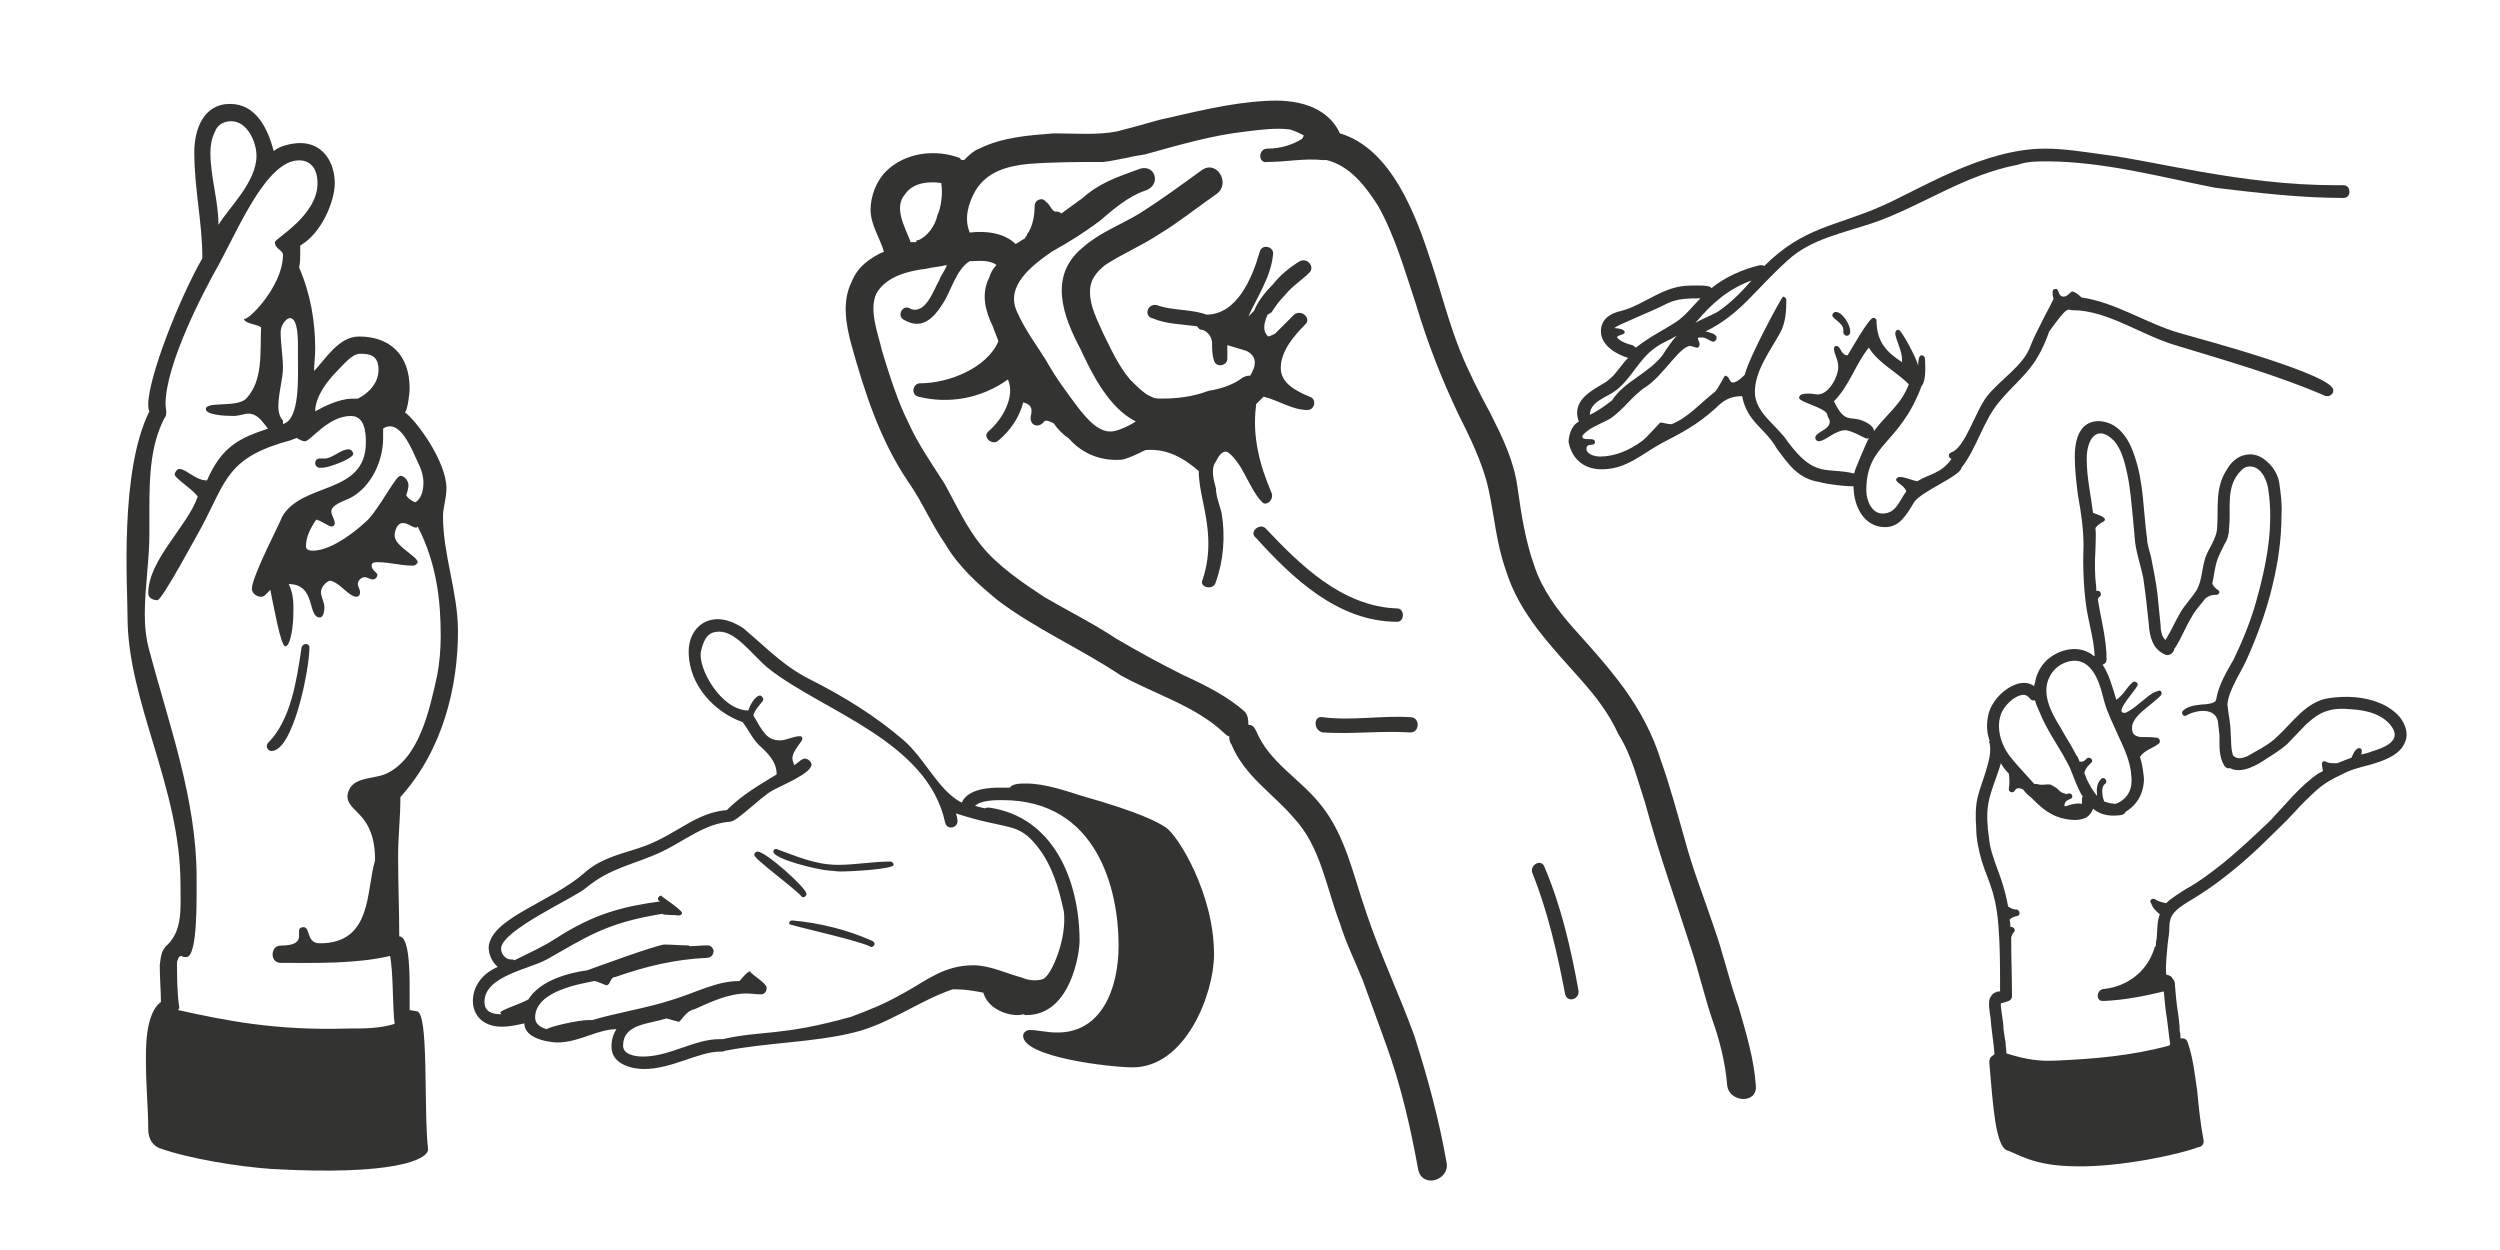
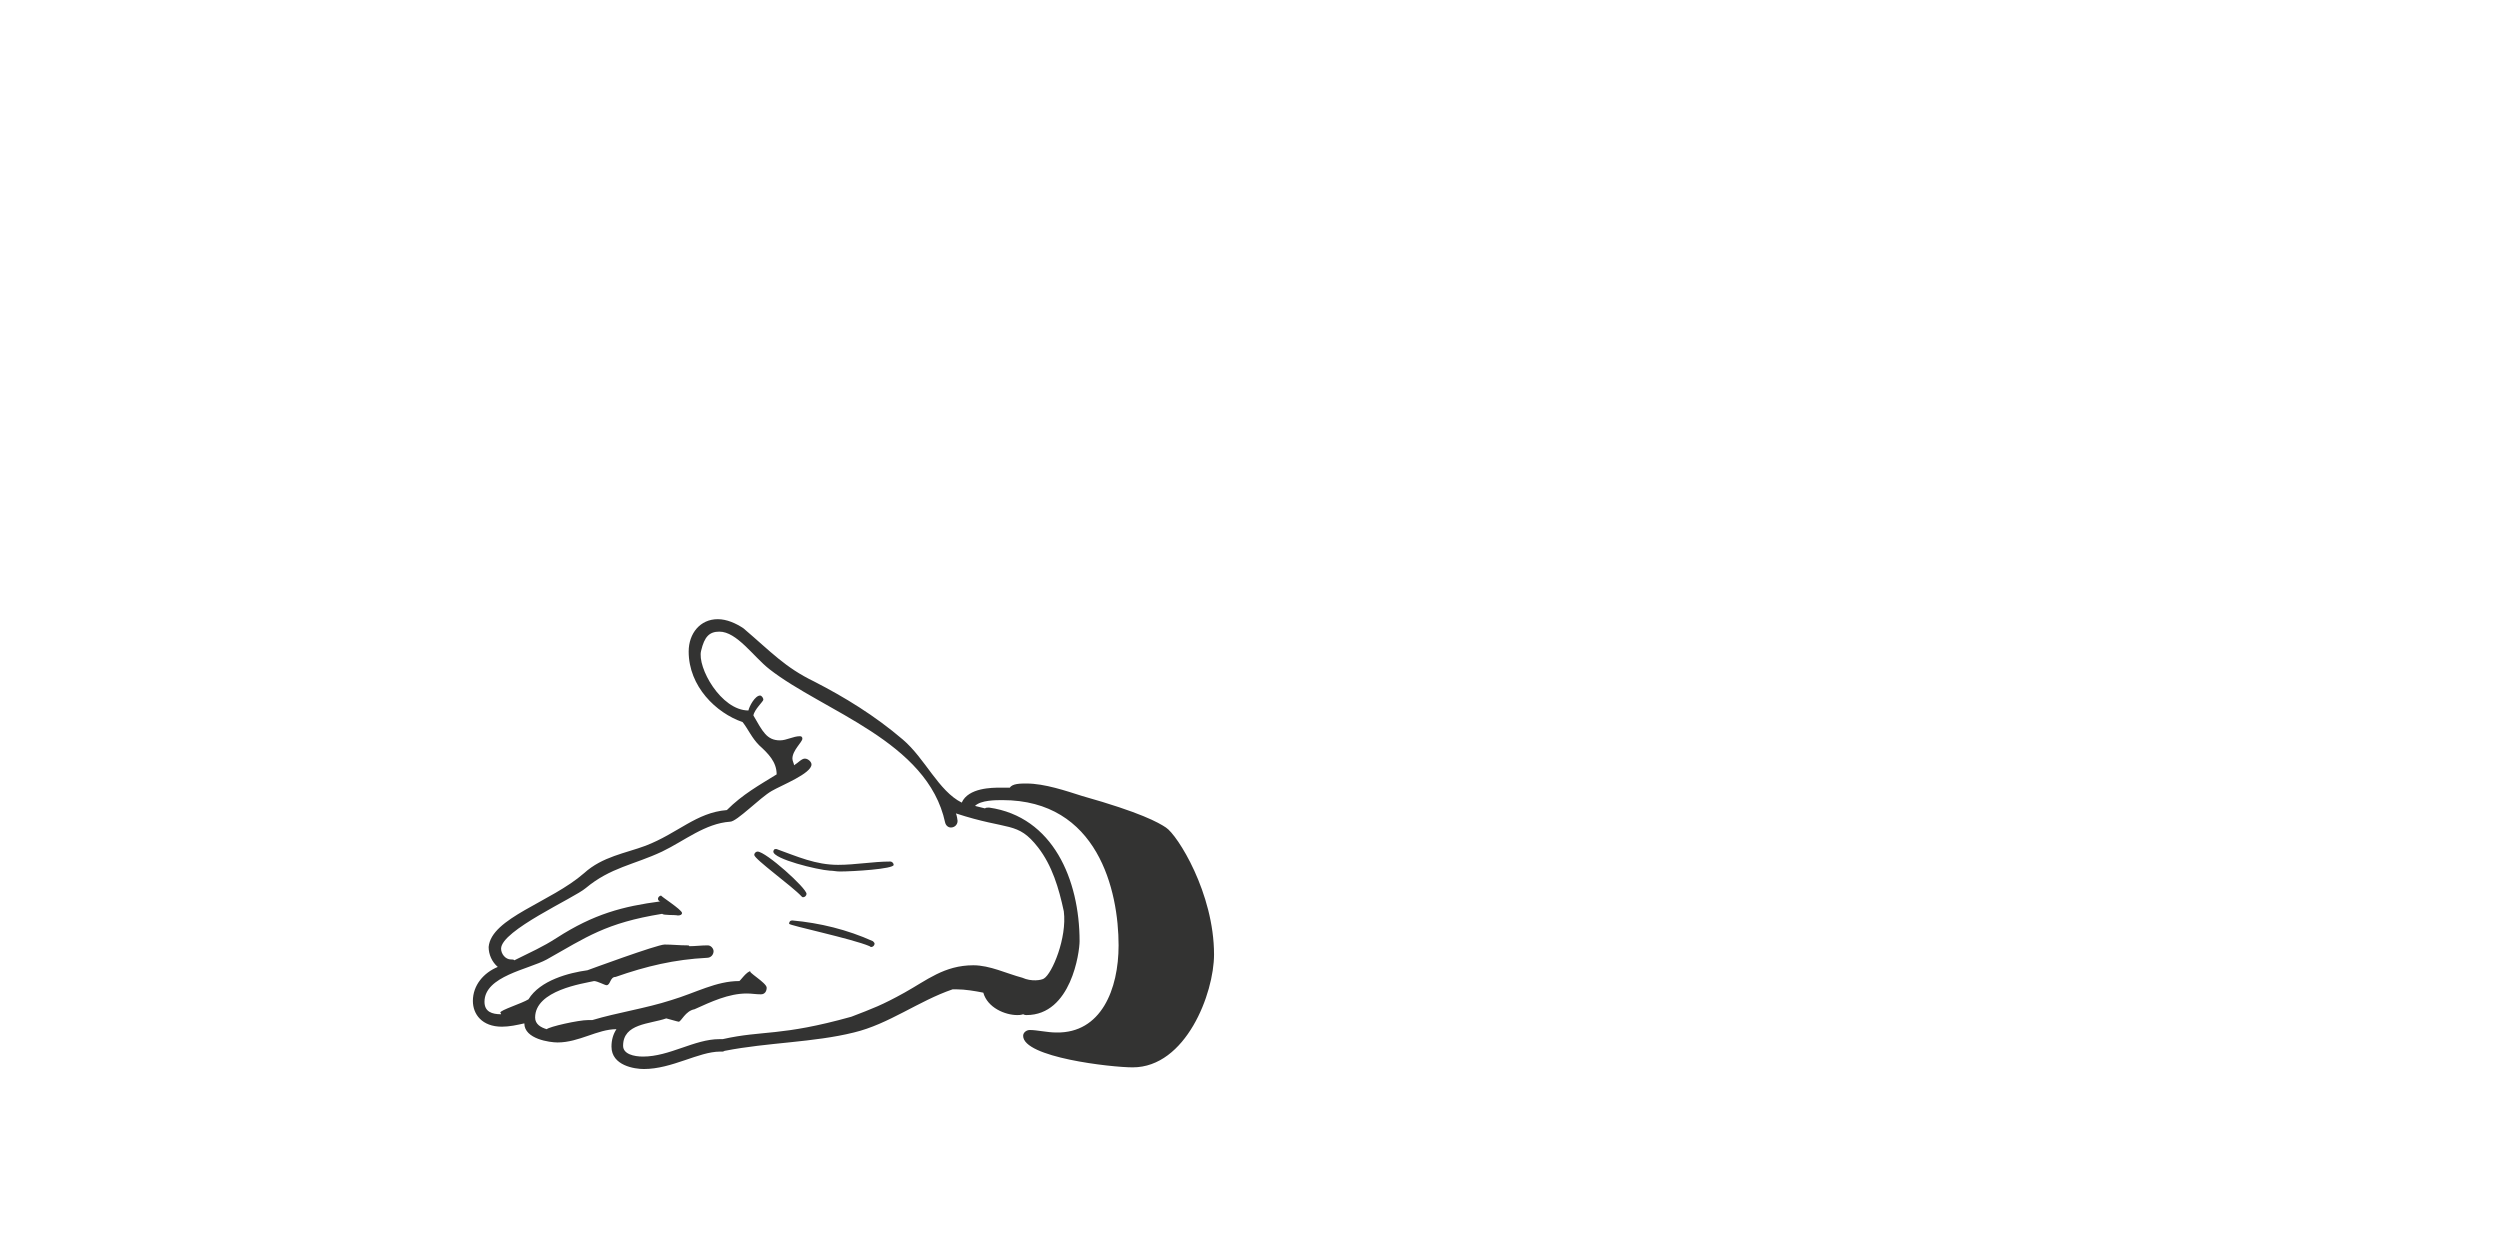
<svg xmlns="http://www.w3.org/2000/svg" version="1.1" id="Capa_1" x="0px" y="0px" width="1440px" height="720px" viewBox="0 0 1440 720" enable-background="new 0 0 1440 720" xml:space="preserve">
-   <path fill="#333332" d="M183.544,269.432h1.991c3.978,0,17.908-5.304,17.908-7.962c0-1.324-1.328-2.651-2.654-2.651  c-4.642,0-9.284,5.31-13.927,5.31h-2.653c-1.989,0-2.654,1.324-2.654,2.651C181.555,268.104,182.219,268.769,183.544,269.432   M173.597,373.554c-2.654,17.907-5.968,41.122-19.234,54.385c-0.662,0.66-0.662,1.326-0.662,1.988c0,1.329,1.328,2.653,2.651,2.653  c12.602,0,21.886-47.086,21.886-59.689c0-1.328-1.326-1.989-1.987-1.989C174.924,370.901,173.597,372.229,173.597,373.554   M251.856,388.808c-4.642,21.224-10.612,48.414-29.845,57.037c-7.958,3.317-20.561,1.325-21.887,12.601  c0,9.947,15.918,9.284,15.918,37.142c-5.306,17.241-1.328,47.749-31.834,47.749c-7.958,0-5.308-9.286-9.284-9.286  c-7.295,0,4.643,10.61-13.266,10.61c-3.315,0-4.641,2.655-4.641,5.307c0,1.992,1.326,4.644,4.641,4.644  c20.561,0,43.111,0.662,63.006-3.98c1.988,9.95,1.326,29.18,2.653,39.131c-8.623,2.652-17.246,2.652-26.53,2.652  c-42.445,1.327-70.963-4.642-98.153-10.611c0-0.665,0.661-0.665,0.661-1.327c-1.327-8.623-1.327-17.905-1.327-26.528  c0.666-1.327,0.666-3.316,2.653-3.316c0.665,0.665,1.988,0.665,2.654,0.665c6.63,0,5.968-33.161,5.968-45.764  c0-45.098-15.918-88.204-27.191-130.651c-1.991-7.292-2.653-13.926-2.653-21.222c0-15.254,2.653-30.507,2.653-46.423v-15.257  c0-17.243,0.664-35.811,8.624-51.063c1.988-1.992,0.661-5.971,0.661-7.96c0-23.212,21.884-64.994,30.507-80.248  c11.937-21.885,27.855-60.353,46.425-60.353c5.968,0,10.61,3.981,10.61,13.266c0,18.568-24.538,31.834-24.538,33.822  c0,3.98,4.644,4.643,4.644,7.294c0,19.235-22.55,40.458-22.55,36.479c0,3.317,7.296,3.317,9.946,5.305  c-0.662,14.591,1.328,30.508-8.62,41.118c-5.306,5.307-23.214,1.33-23.214,5.969c0,3.316,10.611,3.982,15.917,3.982  c3.316,0,5.97-1.325,8.624-1.325c5.304,0,7.958,4.64,11.272,8.62c-15.916,5.305-26.525,9.948-35.149,29.841  c-6.633,0-11.938-6.627-15.918-6.627c-1.327,0-2.654,1.986-2.654,3.312c0,1.987,10.614,8.624,13.265,12.604  c-5.968,17.241-28.518,36.475-28.518,55.706c0,2.655,2.653,3.98,5.307,3.98c2.653,0,22.548-37.143,25.202-41.782  c14.588-27.193,14.588-40.452,51.73-50.403c1.326-0.664,1.988-0.664,3.314-1.326c0.665,0.662,3.316,1.988,4.643,1.988  c3.315,0,13.265-14.588,26.529-14.588c7.958,0,8.622,9.282,8.622,15.254c0,30.505-37.139,22.547-48.415,43.105  c0.666,0-17.242,33.823-17.242,41.118c0,2.653,2.654,4.645,5.304,4.645c1.992,0,2.654-1.326,5.308-3.98  c1.988,9.285,5.968,32.499,8.623,32.499c3.316,0,4.642-13.265,4.642-17.907c0-4.645,0.663-11.274-2.654-17.905  c15.919,0,10.612,19.23,17.908,19.23c1.988,0,2.653-3.312,2.653-5.97c0-2.651-1.991-5.967-1.991-8.62s2.653-5.968,5.306-6.629  c5.969,1.324,10.611,9.282,15.254,9.282c1.326,0,1.988-1.326,1.988-2.653s-1.327-3.316-1.327-4.641c0-1.988,1.993-3.983,3.98-3.983  c1.328,0,3.315,1.328,4.643,1.328c1.328,0,2.653-1.328,2.653-2.652c0-1.323-3.315-2.65-3.315-5.307c0-1.989,1.99-1.989,3.315-1.989  c7.296,0,13.265,1.989,20.56,1.989c1.325,0,2.651-1.326,2.651-1.989c0-3.316-13.261-9.285-13.261-15.256  c0-2.648,1.324-7.291,4.643-7.291c3.315,0,5.303,2.651,7.958,2.651l0.661-0.663c11.277,21.884,13.265,43.771,13.265,63.003  C253.844,374.216,253.182,381.512,251.856,388.808 M123.857,75.773c1.326-3.976,5.303-5.965,9.284-5.965  c9.284,0,14.592,11.937,14.592,19.893c0,15.254-15.918,29.847-21.887,39.795c0-13.931-4.643-27.191-4.643-41.782  C121.203,83.733,121.867,79.756,123.857,75.773 M162.987,242.237c-1.989-1.986-2.654-5.304-2.654-7.956  c0-7.958,2.654-15.916,2.654-22.553c0-6.629-1.329-13.261-1.329-20.555c0-3.979,3.316-7.959,5.305-7.959  c5.308,0,4.645,15.253,4.645,21.222c0,13.265,1.325,37.142-8.621,39.793v-0.666V242.237z M194.157,213.725  c3.977-3.981,8.62-9.951,13.262-9.951c5.308,0,10.612,0.663,10.612,9.285c0,7.296-5.304,13.265-11.939,16.579h-3.314  c-7.295,0-16.581,4.644-21.223,7.296C181.555,228.311,188.851,219.027,194.157,213.725 M220.684,246.884  c0.665-0.662,2.654-1.329,3.981-1.329c7.296,0,12.599,13.927,13.263,14.591c1.991,5.307,5.97,10.612,5.97,17.907  c0,4.641-1.327,9.285-4.645,11.275c-1.989-0.664-3.977-1.99-5.305-3.98c0.662-1.988,1.328-3.979,1.328-5.968  c0-1.99-1.991-5.305-4.643-5.305c-2.653,0-11.275,17.241-18.571,25.199c4.642-4.641-16.58,17.906-31.834,17.906  c-2.651,0-3.977-0.662-3.977-2.652c0-5.306,2.65-10.61,5.968-15.254c2.651,0.663,7.293,3.98,8.62,3.98s1.991-0.66,1.991-1.988  c0-1.992-1.991-4.643-1.991-6.633c0-3.979,7.295-5.97,11.275-7.958c11.938-6.631,18.569-21.224,18.569-34.487V246.884z   M255.171,297.286c0-4.642,1.989-10.61,1.989-15.918c0-15.916-17.907-39.79-23.875-43.773c1.326-1.322,2.653-9.944,2.653-13.925  c0-19.233-11.273-29.845-29.181-29.845c-11.938,0-19.895,13.931-25.864,19.899c0-3.981,0.662-7.959,0.662-12.604  c0-15.914-2.654-31.835-9.284-47.089c0.662-2.649,0.662-5.307,0.662-8.621v-3.976c12.602-7.296,19.897-25.87,19.897-35.815  c0-11.937-6.634-23.213-19.897-23.213c-5.304,0-12.6,1.989-15.254,4.645c-3.315-12.604-9.946-27.194-25.2-27.194  c-15.256,0-20.561,14.59-20.561,27.856c0,21.221,4.643,40.457,4.643,61.012c-13.925,24.54-31.171,68.976-31.171,84.229  c0,1.326,0,2.651,0.664,3.979c-17.244,34.49-12.603,100.808-12.603,118.052c0,49.739,30.51,98.152,30.51,154.525  c0,13.265,1.326,25.868-7.296,34.488c-3.98,3.316-3.98,7.296-4.643,11.938c0,7.294,0.663,14.59,0.663,21.225  c-9.285,6.63-8.623,28.515-8.623,33.82c0,15.254,1.327,27.189,1.327,39.796c0,3.313,1.328,8.618,6.633,10.607  c16.58,5.972,45.099,10.613,64.33,11.938c70.3,3.979,90.195-5.305,90.195-11.273c-2.65-24.539,0.666-79.587-6.629-79.587  c-0.666,0-3.316-0.66-3.981-0.66v-6.636c0-9.945,0.665-35.81-5.969-35.81c0-15.255-0.663-30.509-0.663-45.763  c0-11.938,1.327-22.547,1.327-34.487c24.538-27.19,33.161-63.666,33.161-95.501C263.793,341.058,255.171,319.835,255.171,297.286" />
-   <path fill="#333332" d="M804.765,350.46c-31.871-1.102-56.048-25.277-75.829-46.158c-3.297-3.295-9.892,2.199-5.495,5.497  c20.879,23.076,47.254,48.353,81.323,48.353C809.161,358.151,809.161,350.46,804.765,350.46 M761.906,421.894  c16.484,1.097,34.066-1.1,50.553,0c5.494,0,5.494-8.794,0-8.794c-16.487-1.097-34.069,2.2-50.553,0  C756.411,412.003,756.411,420.794,761.906,421.894 M889.385,498.82c-2.198-4.396-8.792,0-6.594,4.396  c8.792,21.98,14.287,46.157,18.683,69.233c1.099,5.498,8.791,3.298,7.691-2.196C904.772,546.075,899.276,521.898,889.385,498.82   M521.231,111.985c4.396-6.596,13.188-7.694,20.881-6.596c1.1,5.494,0,14.289-2.197,18.685c-1.099,5.491-5.496,12.087-10.991,14.285  c-1.099,0-1.099,0-1.099,1.1h-3.296C521.231,130.665,514.639,119.679,521.231,111.985 M1001.48,580.144  c-5.496-15.385-8.792-30.771-14.286-46.155c-5.495-16.485-12.089-32.969-16.485-49.454c-4.397-15.387-8.793-31.869-14.286-47.257  c-4.396-14.287-12.089-28.572-20.882-40.661c-8.79-12.088-18.682-23.078-28.573-34.066c-9.89-10.992-18.682-23.078-23.078-36.268  c-5.496-15.385-7.692-30.771-9.89-46.158c-2.198-15.385-8.792-28.57-15.387-41.758c-6.594-12.09-13.187-25.277-17.582-36.266  c-6.595-16.486-10.991-34.068-16.486-50.554c-8.79-27.473-23.078-65.938-52.751-74.731c-7.689-16.483-26.374-19.781-42.858-18.681  c-20.88,1.101-41.761,6.595-61.542,10.991c-7.694,2.197-15.386,4.394-24.177,6.593c-10.99,2.197-24.177,1.097-36.267,1.097  c-14.286,1.101-29.671,2.2-42.858,8.793c-3.297,1.098-6.594,4.396-8.792,6.596c-1.099,0-2.197,0-2.197-1.1  c-14.286-5.496-31.871-3.297-42.858,7.694c-5.496,5.492-8.793,14.283-8.793,21.978c0,8.789,5.496,16.483,7.694,24.178  c-7.694,3.298-15.387,8.791-18.682,17.581c-5.496,10.991-3.298,24.178,0,36.268c7.691,27.474,16.483,54.948,32.967,79.125  c7.693,10.989,13.189,24.178,20.882,35.167c7.691,13.188,18.682,23.078,30.769,32.97c21.981,16.485,47.258,27.474,70.335,42.859  c19.781,10.989,42.859,17.581,59.345,32.97c1.099,1.097,2.199,2.197,3.297,2.197c0,1.1,0,3.298,1.1,4.397  c7.69,18.68,24.177,28.57,36.264,42.857c15.387,16.483,18.685,40.659,26.374,60.443c3.298,10.989,8.794,21.98,13.189,32.97  c4.396,12.088,8.792,24.176,13.188,36.266c8.792,24.176,14.288,48.352,18.683,72.531c2.198,10.989,17.582,6.594,16.483-3.297  c-4.396-25.276-10.991-49.454-18.681-73.632c-8.793-24.178-19.781-47.254-27.475-70.333c-7.694-21.979-12.089-45.056-26.375-62.643  c-12.09-15.383-29.673-24.178-37.365-42.857c-1.1-2.198-2.198-3.298-4.397-3.298c0-2.196,0-5.493-2.198-7.694  c-9.888-8.789-23.078-15.383-35.165-20.878c-13.188-6.595-25.276-13.188-38.465-20.879c-13.188-8.792-28.573-16.487-41.76-24.178  c-13.188-8.792-26.378-17.585-36.266-29.672c-8.792-10.991-14.288-23.079-20.88-35.169c-7.692-12.088-15.387-23.078-20.882-35.167  c-6.592-13.187-10.988-27.476-15.385-41.759c-2.198-9.891-7.693-23.079-3.297-32.97c5.496-9.894,18.682-13.188,28.573-14.288  c4.396-1.098,7.693-1.098,12.09-2.195c-1.1,3.295-3.298,5.493-4.396,8.79c-3.297,5.494-7.693,19.783-16.485,16.485  c-4.397-3.297-8.791,4.395-3.297,6.594c9.891,5.494,16.485-1.102,21.98-9.891c4.395-6.594,7.692-19.783,15.384-24.178  c4.397,0,10.991-1.099,15.387,2.199c-2.198,2.195-3.297,4.394-4.396,7.691c-4.396,8.792-2.198,18.683,2.198,27.473  c1.098,3.298,2.198,5.496,3.294,8.794c-6.592,15.384-28.57,24.178-45.056,24.178c-4.396,0-5.495,6.593-1.099,7.69  c17.585,4.398,36.267,1.101,51.651-9.891c4.396,9.891-3.297,23.08-10.988,29.673c-4.396,3.298,2.198,8.793,5.492,5.495  c6.596-5.495,12.09-13.189,14.289-21.979c4.396,1.1,5.495,3.298,4.396,7.69c-1.1,5.498,4.396,7.694,7.693,3.298  c1.097-1.098,3.295,0,5.493,1.099c2.198,3.298,5.496,6.595,8.793,8.792c7.692,8.793,18.681,13.188,30.771,12.088  c4.396-1.098,8.792-3.295,13.186-5.493c12.089-1.098,21.981,4.396,30.771,12.089c0,5.492,1.099,10.989,2.198,16.483  c3.297,15.386,5.496,29.673,0,46.155c-2.198,4.399,6.595,6.596,7.693,1.102c4.397-12.09,5.496-26.377,3.298-39.564  c-1.099-4.395-3.298-9.889-3.298-14.285c-1.098-4.398-3.296-10.992,0-15.387c1.1-2.197,3.298-6.593,6.596-5.496  c3.296,2.201,5.494,5.496,7.69,8.792c3.298,5.497,6.595,13.189,10.991,18.684l1.099,1.099c2.198,3.296,7.693-1.099,5.495-5.494  c-6.594-15.386-10.99-31.869-8.792-49.452v-1.099l1.099-1.1c1.099-1.1,2.198-2.198,3.297-3.299  c8.792,2.199,16.483,7.693,25.276,7.693c4.396,0,5.495-6.593,1.099-7.693c-7.693-3.294-16.484-7.69-16.484-16.484  c0-9.889,7.691-18.682,14.286-25.276c3.296-3.298-2.198-8.79-6.595-5.492c-3.297,3.296-7.691,7.691-10.989,10.989  c-2.198,1.098-4.396,2.197-4.396,1.098c-2.198-2.198-2.198-5.496-1.1-8.791c0-1.102,1.1-2.199,1.1-3.296  c1.098,0,1.098-1.099,2.197-1.099c2.198-3.298,4.396-6.596,7.694-9.893c4.394-5.494,9.889-8.792,14.285-13.188  c3.296-3.296-1.099-8.789-5.496-6.593c-5.496,3.297-10.988,7.692-15.384,13.186c-4.397,4.398-8.793,9.893-10.991,15.388  c-1.099,1.101-2.198,2.199-3.297,3.296c5.496-12.088,13.188-23.08,14.289-36.266c0-4.395-6.595-5.494-7.694-1.098  c-4.396,15.385-13.187,36.267-30.771,36.267c-8.793-3.298-19.782-2.199-28.574-5.497c-5.495-1.098-7.693,6.594-2.198,7.691  c7.693,3.298,16.486,3.298,24.177,4.396h1.1c1.099,1.101,1.099,2.199,3.296,2.199c3.297,1.099,5.496,4.396,5.496,7.693  c0,3.298,0,6.596,1.099,9.891c1.098,4.395,7.694,3.296,7.694-1.1v-7.692c3.296,1.098,7.69,2.199,10.988,3.298  c6.594,3.298,5.495,8.79,2.197,14.283c-1.099,0-2.197,0-4.396,1.102c-5.494,4.396-13.187,6.593-19.781,7.694  c-8.792,3.294-17.583,4.395-26.375,4.395c-4.397,0-4.397,0-8.792-2.198c-3.298-2.196-6.593-5.494-9.89-8.793  c-6.594-7.692-10.991-17.581-15.387-26.373c-3.296-7.693-7.691-15.386-7.691-24.178c0-6.595,3.295-10.991,8.79-15.385  c9.892-6.596,20.879-10.99,30.771-17.586c10.99-6.593,21.979-15.383,32.968-23.076c8.793-5.498,1.1-19.781-7.693-14.287  c-12.087,8.789-24.176,17.584-36.264,25.274c-10.991,6.593-23.081,10.99-32.97,19.781c-19.782,16.483-10.99,39.563-1.099,58.248  c6.594,14.284,16.483,34.068,31.87,41.759c-3.297,2.2-7.693,4.396-12.089,5.495c-8.793,2.198-16.484-7.694-20.881-13.186  c-6.594-8.794-13.188-17.585-18.684-27.476c-5.493-8.792-12.087-17.584-16.483-27.473c-7.694-15.387,8.792-27.475,19.781-35.168  c9.892-5.495,18.684-10.991,27.474-17.585c7.693-6.593,16.485-14.287,26.375-17.584c9.892-3.298,5.495-16.483-4.394-12.087  c-12.089,4.395-21.981,7.691-31.871,16.483c-4.396,3.298-7.692,5.497-12.089,8.791c-1.099-1.097-2.198-1.097-3.296-1.097  c-2.198,0-3.297-4.396-5.496-5.496c-2.196-3.298-6.591-1.098-6.591,2.198c0,5.496-1.1,12.087-4.396,16.483c0,1.1-1.1,1.1-1.1,2.198  c-2.198,1.1-3.297,2.199-5.495,3.298c-6.595-6.595-17.583-7.694-26.375-6.595c-3.297-7.692-1.099-16.483,3.298-24.178  c6.594-10.986,18.682-14.284,30.771-15.385c14.286-1.099,28.573-1.099,42.859-1.099c8.793-1.098,16.485-3.298,24.177-4.396  c19.783-5.495,38.465-10.99,58.246-13.188c8.792-1.1,17.584-2.199,25.275-1.1c3.298,1.1,5.496,2.196,7.694,3.297  c0,0,0,1.1-1.099,2.197c-5.496,3.298-12.088,5.495-19.781,5.495c-5.496,0-5.496,8.792,0,7.693c10.988,0,20.879-2.197,31.87-1.098  h2.199c13.186,3.297,21.978,14.283,29.671,26.374c9.89,17.583,15.385,37.364,21.979,57.146c6.592,21.98,14.285,41.762,24.177,62.643  c6.594,13.188,14.285,28.572,17.583,43.958c3.297,15.385,4.396,30.771,9.892,46.155c7.692,25.276,26.375,43.961,42.858,62.643  c8.792,9.891,16.486,19.78,21.981,31.868c7.691,12.089,10.988,26.376,15.384,39.562c7.693,28.574,17.583,56.048,26.375,83.522  c4.396,13.188,7.694,27.474,12.09,40.662c4.394,12.088,7.692,25.276,8.79,38.463c1.099,9.892,17.585,10.99,16.487,0  C1010.272,609.816,1005.876,595.528,1001.48,580.144" />
  <path fill="#333332" d="M597.937,488.115c8.128,10.518,11.952,23.426,14.821,36.812c1.912,15.299-6.693,35.854-11.474,38.721  c-1.433,0.957-7.17,1.914-12.428-0.477c-9.084-2.391-18.646-7.172-28.207-7.172c-16.731,0-26.77,8.605-39.678,15.777  c-12.907,7.17-18.166,9.084-30.597,13.864c-41.112,11.474-50.673,7.646-74.099,12.907h-1.911c-14.342,0-28.684,10.039-43.981,10.039  c-5.261,0-11.475-1.435-11.475-6.215c0-12.908,15.298-12.43,24.859-15.775c1.913,0.477,6.694,1.91,7.171,1.91  c1.434,0,3.825-6.213,9.084-7.171c9.561-4.3,19.6-9.081,30.117-9.081c2.868,0,5.259,0.479,8.127,0.479  c2.391,0,3.345-1.914,3.345-3.826c0-2.869-11.951-9.561-9.082-9.561c-2.39,0-6.214,5.738-6.693,5.738  c-13.385,0-24.86,6.691-39.201,10.993c-14.819,4.782-31.074,7.171-45.417,11.474h-2.39c-5.736,0-22.467,3.824-23.904,5.262  c-3.345-0.958-6.691-2.871-6.691-6.697c0-15.773,27.727-19.599,33.942-21.031c1.913,0,6.214,2.389,7.171,2.389  c2.39,0,1.913-4.78,5.26-4.78c17.686-6.214,33.94-10.042,52.586-10.998c2.39,0,3.824-1.909,3.824-3.822  c0-1.435-1.434-3.347-3.347-3.347c-3.823,0-7.171,0.478-10.518,0.478c-0.476-0.478-0.476-0.478-0.956-0.478h-0.476  c-4.305,0-8.605-0.478-12.909-0.478c-4.3,0-44.459,14.818-44.459,14.818c-10.519,1.437-27.25,5.737-33.942,16.733  c-3.825,2.389-16.255,6.217-16.255,7.648c0,0,0.478,0.478,0.478,0.957c-5.258,0-9.562-1.435-9.562-7.17  c0-14.822,25.338-18.645,35.854-24.385c22.949-12.907,33.944-21.031,66.452-26.292c0.957,0.956,7.17,0.48,9.084,0.956  c1.433,0,2.39-0.476,2.39-1.434c0-1.911-12.908-10.039-11.951-10.039c-0.957,0-1.913,0.957-1.913,1.914  c0,0.475,0.477,1.432,1.434,1.432c-21.513,2.869-38.245,7.171-59.758,21.037c-8.127,5.256-14.818,8.127-24.381,12.907  c-0.479-0.481-0.956-0.481-1.434-0.481h-0.479c-3.347,0-5.737-3.344-5.737-6.213c0-10.517,42.071-29.161,48.762-34.897  c14.342-11.95,27.727-13.387,43.982-21.037c12.908-6.211,24.859-16.252,39.202-17.21c3.824,0,17.209-13.863,23.903-17.686  c5.736-3.348,22.947-10.039,22.947-15.299c0-1.436-1.914-3.349-3.826-3.349c-1.912,0-3.823,2.392-6.213,3.826  c0-0.956-0.957-2.389-0.957-3.826c0-4.778,5.738-9.56,5.738-11.472c0-0.956-0.479-1.434-1.436-1.434  c-3.825,0-7.648,2.393-11.473,2.393c-7.65,0-10.04-5.262-15.298-14.344c0.478-3.347,5.738-8.127,5.738-9.083  c0-0.958-0.958-2.391-1.913-2.391c-2.868,0-6.215,6.214-6.692,8.603c-15.778,0-29.641-24.858-27.25-34.421  c1.911-8.124,4.78-10.993,10.517-10.993c10.039,0,19.6,14.342,28.685,21.512c31.072,24.383,91.309,41.592,101.346,88.443  c0.48,1.912,1.914,2.867,3.348,2.867c1.914,0,3.825-1.434,3.825-3.824c0-0.48-0.478-3.345-0.955-4.301  C581.206,478.554,585.985,472.817,597.937,488.115 M671.56,476.642c-4.304-2.867-14.342-8.605-48.286-18.166  c-9.082-2.867-21.513-7.172-32.028-7.172c-3.348,0-8.127,0-9.561,2.391h-5.738c-4.303,0-18.165,0-21.992,8.606  c-13.385-6.692-21.033-25.34-33.941-36.334c-16.255-13.862-33.464-24.381-51.153-33.463c-16.732-8.129-24.38-16.735-40.636-30.597  c-4.302-2.869-9.562-5.26-14.818-5.26c-10.041,0-16.732,8.127-16.732,18.646c0,20.078,15.775,35.375,31.074,40.636  c3.346,4.302,5.257,9.08,9.56,13.385c5.258,4.779,10.039,9.56,10.039,16.731c-10.039,6.215-19.599,11.475-28.685,20.557  c-17.688,1.434-28.204,13.386-46.849,20.555c-11.475,4.305-24.859,6.22-35.378,15.778c-19.122,16.733-53.541,25.815-54.978,42.546  c0,4.305,1.915,8.605,5.261,11.475c-8.127,3.348-14.342,10.518-14.342,19.6c0,7.65,5.258,14.82,16.732,14.82  c4.302,0,8.605-0.955,12.908-1.912c0,9.084,14.819,10.994,19.122,10.994c12.429,0,22.947-7.645,33.941-7.645  c-1.913,2.865-2.867,6.213-2.867,10.037c0,10.992,13.385,12.908,18.644,12.908c16.255,0,31.553-10.038,43.981-10.038h1.434  c0.479,0,0.956-0.481,1.434-0.481c24.382-4.781,51.153-4.781,74.1-10.517c20.079-4.78,37.29-18.167,56.89-24.858h2.39  c4.78,0,10.518,0.955,15.299,1.912c2.39,8.604,12.428,12.908,19.599,12.908c0.956,0,1.913,0,3.347-0.479  c0.957,0.479,1.434,0.479,1.914,0.479c25.813,0,30.594-36.332,30.594-42.549c0-35.377-15.298-71.71-52.108-76.968  c-0.957,0-1.913,0-2.39,0.478l-5.737-1.434c3.347-3.346,11.952-3.346,15.775-3.346c54.978,0,66.928,52.106,66.928,83.66  c0,25.338-10.038,50.674-35.854,50.196c-5.257,0-10.995-1.436-15.298-1.436c-1.911,0-3.824,1.436-3.824,3.347  c0,12.432,50.674,18.167,63.104,18.167c30.595,0,46.85-42.546,46.85-65.015C699.286,514.408,678.251,480.943,671.56,476.642   M502.804,542.136c-14.821-6.691-30.598-10.516-46.373-11.953c-1.434,0-1.913,0.957-1.913,1.916c0,0.955,36.333,8.604,46.372,12.905  c0,0,0.478,0.478,0.957,0.478c0.956,0,1.911-0.955,1.911-1.91C503.759,543.091,503.282,542.615,502.804,542.136 M461.69,516.321  c0.479,0.479,0.479,0.479,0.957,0.479c0.956,0,1.913-0.957,1.913-1.913c0-3.346-23.427-24.383-28.206-24.383  c-0.957,0-1.914,0.958-1.914,1.915C434.44,494.809,456.432,510.586,461.69,516.321 M512.843,496.244  c-10.039,0-20.079,1.91-30.119,1.91c-12.908,0-23.425-4.777-35.376-9.083h-0.957c-0.478,0-0.955,0.957-0.955,1.433  c0,4.305,25.337,10.519,32.508,10.998c1.911,0,3.824,0.477,5.737,0.477c7.647,0,31.073-1.431,31.073-3.824  C514.755,497.199,513.799,496.244,512.843,496.244" />
-   <path fill="#333332" d="M1065.68,191.933v-1.474c0-3.425-4.41-10.775-8.329-10.775c-0.979,0-1.959,0.979-1.959,1.959  c0,1.959,6.37,4.411,6.37,8.33v1.468c0,0.98,0.979,1.96,1.959,1.96S1065.19,192.913,1065.68,191.933 M989.246,179.684  c-4.407,2.449-8.818,3.918-12.737,6.37c9.797-11.761,19.106-19.602,32.337-24.5C1002.966,168.412,996.596,174.782,989.246,179.684   M957.891,204.181c-7.84,10.779-22.048,15.188-29.398,26.458c-4.899,3.921-8.82,6.366-12.739,8.33  c0-7.843,10.289-10.291,15.19-14.211c8.818-6.857,13.229-18.129,22.538-24.496c3.919-2.94,8.33-4.411,12.248-6.861  C962.789,196.831,960.339,200.262,957.891,204.181 M940.252,198.792c-2.451-0.49-6.861-1.961-8.82-4.411  c0-1.468,4.411-1.468,4.411-2.94c0-1.96-4.411-2.448-5.881-2.448c0.49-1.471,21.068-9.309,30.377-14.21  c5.881-2.94,12.739-2.94,19.109-2.94c-4.411,4.412-8.82,10.291-14.208,13.72c-8.331,5.391-14.211,7.839-23.03,14.7  C941.722,199.771,941.232,199.282,940.252,198.792 M1069.6,241.417c-4.898-0.98-7.838,0.979-13.229-10.291  c8.819-8.816,12.737-22.047,20.087-30.864c5.389,8.817,15.678,13.718,23.028,21.067c-4.41,11.758-12.74,17.147-20.087,26.947  C1079.4,244.847,1073.03,241.906,1069.6,241.417 M1349.855,106.678h-4.9c-53.406,0-104.85-14.205-133.268-17.638  c-10.781-1.469-22.539-3.43-33.807-3.43c-35.768,0-73.004,24.009-94.562,33.315c-25.478,11.271-44.585,11.76-67.125,34.3  c-0.489-0.489-1.468-0.489-2.448-0.489c-10.289,2.448-20.089,6.856-27.927,13.228c-0.979-1.959-8.33-1.471-12.25-1.471  c-15.677,0-26.457,11.27-40.176,14.699c-6.369,1.471-11.269,4.898-11.269,11.76c0,7.84,8.821,13.229,15.679,15.188  c-4.899,4.898-7.84,11.268-14.208,14.698c-6.369,3.919-15.19,8.33-15.19,17.147c0,1.471,0.492,3.431,0.98,4.899  c-4.9,2.451-5.879,9.311-5.879,11.759c1.959,9.802,8.818,15.68,19.109,15.68c14.208,0,23.026-8.818,34.786-15.189  c11.269-5.878,20.088-10.288,30.867-20.087c4.409-4.409,8.329-6.86,15.189-6.86c2.94,15.188,13.228,18.129,20.087,30.38  c6.37,8.327,11.759,17.146,24.498,19.105c5.39,1.471,14.699,2.451,19.599,2.451c0,11.268,5.879,23.517,18.127,23.517  c8.329,0,12.25-6.858,16.658-14.208c3.921-6.37,26.947-15.188,27.439-20.088c8.817-11.27,12.248-26.459,21.557-37.727  c11.759-14.21,21.069-18.129,28.907-40.666c11.268-15.678,10.289-12.249,13.72-12.249c19.598,0,39.195,14.21,58.793,20.089  c28.909,8.818,58.305,17.148,85.743,28.906c0.489,0.489,1.469,0.489,1.96,0.489c1.47,0,3.431-0.979,3.431-3.43  c0-8.817-72.514-28.417-88.192-32.825c-19.11-5.391-36.748-17.64-56.836-20.58c-1.47-1.469-3.919-3.429-5.388-3.429  c-0.98,0-2.45,2.94-4.9,2.94c-3.429,0-2.45-4.412-4.409-4.412c-1.962,0-1.962,0.98-1.962,2.942c0,0.98,0.492,1.958,0.492,2.938  c0,0.489-10.29,19.107-13.229,26.949c-3.921,11.268-17.149,19.105-24.988,28.905c-6.86,8.817-12.739,29.888-20.577,32.338  c-0.98,0.488-1.471,0.98-1.471,1.961c0,1.468,1.471,1.468,1.471,1.96c-5.88,8.328-12.25,8.328-19.6,12.737  c-3.429-0.489-6.858-2.45-10.289-2.45c-0.979,0-1.96,0.98-1.96,1.472c0,1.958,4.901,3.427,5.88,6.857  c-4.41,5.878-5.88,12.739-13.719,12.739c-6.37,0-9.31-7.84-9.31-13.227c0-27.44,19.108-25.969,31.847-60.266  c2.939-2.941,1.96-13.719,1.96-15.681c0-0.977-0.98-1.958-1.96-1.958c-1.959,0-1.959,4.408-1.959,5.879  c-1.47-5.389-9.8-20.577-11.269-20.577c-1.471,0-1.959,0.979-1.959,2.448c0.979,4.9,3.918,9.799,3.918,14.697v1.473  c-8.329-5.391-14.698-11.27-14.698-24.01c0-0.979-0.979-1.471-1.959-1.471c-2.45,0-13.719,20.09-14.699,21.561  c-3.92,0-3.92-5.389-6.369-5.389c-0.98,0-1.469,0.488-1.469,1.468c0,3.431,2.449,5.879,2.449,10.781  c0,5.39-5.388,15.678-11.757,15.678c-1.471,0-2.94-0.491-4.902-0.491c-2.448,0-5.878,0-5.878,2.451  c0,2.449,14.208,5.391,16.168,9.308c0,1.472,1.47,2.94,1.47,4.409c0,4.899-8.329,5.88-8.329,9.311c0,0.98,0.98,1.96,1.96,1.96  c3.918,0,9.309-6.371,15.678-6.371c5.39,0.98,10.78,4.901,12.249,4.901c0.491,0,0.491-0.49,0.98-0.49  c-0.489,0.98-9.31,20.578-8.33,20.578c-16.168-3.92-22.538,2.939-38.216-18.13c-6.37-9.798-19.107-16.658-19.107-28.907  c0-12.248,8.818-23.518,14.697-34.297c2.941-5.387,3.43-12.248,3.43-18.618c0-0.98-0.98-1.958-1.959-1.958  c-0.489,0-19.109,33.807-22.048,45.076c-2.449,2.447-4.899,4.407-6.86,4.407c-1.959,0-1.959-3.918-4.41-3.918  c-0.489,0-3.919,7.351-5.878,9.308c-8.329,6.369-15.189,14.699-24.989,18.618c-2.45,0-4.898-0.979-6.369-0.979  c-0.491,0-8.33,9.311-10.78,10.78c-7.349,5.39-15.678,8.817-24.006,8.817c-3.429,0-7.84-1.468-7.84-4.406  c0-3.923,4.899-0.98,4.899-3.923c0-3.429-7.349,0-7.349-3.429c2.941-4.408,10.29-6.86,15.679-9.799  c8.33-5.392,12.739-13.229,21.068-18.618c9.8-6.369,19.599-23.517,25.477-23.517c0.981,0,2.941,0.979,3.92,0.979  c0.98,0,1.469-0.979,1.469-1.96c0-1.471-0.98-2.451-0.98-3.431c0-0.49,0.98-0.49,2.45-0.49c2.451,0,4.9,2.45,6.37,2.45  c0.98,0,1.96-0.98,1.96-2.45c0-1.96-3.919-2.94-6.37-3.429c20.578-10.289,27.927-23.52,47.525-41.158  c13.228-12.248,32.337-15.676,49.486-21.557c27.927-9.797,51.936-27.436,82.801-33.318c5.391-1.959,11.27-1.959,16.659-1.959  c33.317,0,69.083,9.8,97.01,15.19c24.499,2.938,48.996,5.879,73.984,5.879c2.45,0,3.43-1.96,3.43-3.431  C1353.285,108.639,1352.305,106.678,1349.855,106.678" />
-   <path fill="#333332" d="M1152.041,413.087c0.916-4.121,4.122-7.785,6.868-10.075c2.749-1.83,6.412-4.12,9.158-1.83l1.374,1.372  c0.459,0.919,1.833,0.919,2.749,0.919c0.457,1.829,1.373,4.118,2.29,5.95c4.58,11.904,12.364,21.522,17.857,32.971  c2.289,5.494,4.121,11.447,7.328,16.484c-0.46,0.458-0.46,1.371-0.46,1.832v2.288c-2.289-0.459-4.12,0-6.409,0.457  c-1.373,0.46-2.29,0.916-3.663,0.916c0-2.289,0.914-3.206,3.205-4.122c2.289-0.456,1.375-3.662-0.915-3.205  c-0.458,0-0.917,0.46-1.376,0.46c0,0-0.457-0.46-0.914-0.46c-1.832-0.457-2.748-1.372-4.121-2.747  c-0.917-0.916-2.29-1.373-3.663-2.289c-1.374-0.456-3.206,0-4.579,0h-1.833c-1.374-0.456-2.289-0.456-3.205-0.456l-8.7-9.618  c-3.663-4.12-7.327-8.243-9.158-12.821C1151.583,424.076,1150.667,418.123,1152.041,413.087 M1180.888,389.275  c3.665-7.325,14.653-11.905,21.522-5.953c5.952,5.038,7.785,13.737,9.617,20.605c1.83,6.869,5.493,13.737,8.242,20.148  c3.207,6.869,6.868,14.653,7.326,22.437c0.916,7.328-1.374,12.823-7.785,16.026c-0.457,0-0.457,0-0.915,0.459  c-2.289,0-4.578-0.459-6.868-1.372c-1.375-3.207-1.832-8.702,0.457-10.074c1.833-1.374,0-4.123-1.832-3.207  c-2.747,2.29-3.204,5.952-2.747,9.159v0.915c-2.291-2.747-4.123-5.952-5.953-9.616l-1.373-3.662  c0.457-1.831,1.373-3.207,2.746-4.581l1.373-1.371c1.374-1.375-0.916-3.664-2.746-2.291l-0.916,0.916  c-0.916,0.916-1.833,0.916-3.206,0.916c-0.458-1.375-0.916-2.748-1.83-3.664c-2.749-5.493-6.412-10.989-9.158-16.026  C1181.347,410.34,1175.396,398.892,1180.888,389.275 M1366.338,432.774c-2.29,0.916-4.12,1.377-6.41,1.834  c0.457-0.457,0.457-1.373,0.457-2.289c0-1.374-1.83-1.833-2.747-0.917c-1.833,1.372-2.289,3.206-3.205,5.038l-3.663,1.373  l-4.58,1.83c-2.748,0-5.037,0-6.411-0.914c-1.375-0.916-2.747,0.459-2.29,1.83c0,1.374,0.46,2.29,0.46,3.664l-2.75,1.375  c-10.531,7.325-18.772,17.856-27.473,27.014c-9.616,9.158-19.233,18.317-29.764,26.559c-5.953,4.578-11.906,9.159-18.774,12.824  c-4.122,2.745-8.242,5.036-11.447,8.242c-2.29-0.461-4.58-0.918-6.412-2.291c-1.83-0.915-3.663,0.917-2.29,2.291  c0.917,2.746,2.749,4.577,5.037,6.408c-1.831,4.578-1.375,9.616-1.831,14.196c-0.458,1.373-0.458,2.748-0.458,4.12  c-0.459,0-0.916,0.916-0.916,1.375c-4.123,13.277-15.569,21.979-29.307,23.353c-4.12,0.456-4.58,7.325,0,6.869  c11.907-0.459,23.354-2.747,34.802-5.497c0.458,5.497,0.914,10.532,1.831,16.028c0.459,3.662,0.916,7.326,1.832,14.653  c-0.459,0-0.459,0.455-0.459,0.455c-21.52,5.954-43.958,7.785-65.021,8.701c-10.074,0.459-16.942-0.456-28.849-4.121  c0-2.289-0.457-4.12-0.457-5.951c-0.458-3.662-1.374-7.326-1.374-10.989l-1.374-10.075v-1.832l3.205-0.916  c1.832-0.456,3.205-1.372,3.205-3.203c0-11.448-0.457-22.438-0.457-33.886c0.457-0.917,0.457-1.833,1.375-2.747  c1.373-1.373,0.456-2.749-0.917-3.206h-0.916c0-1.372,0-2.749-0.457-4.12c0.916-1.374,2.746-1.832,4.579-2.29  c1.832-0.458,1.374-3.207-0.457-3.664c-2.29,0-3.665-0.915-5.039-1.832c0-0.913-0.457-1.829-0.457-2.747  c-1.374-6.41-3.206-12.363-5.496-18.316c-2.29-6.409-4.579-12.363-5.036-18.771c-0.917-5.956-1.376-12.825-0.459-18.777  c1.374-8.242,5.038-15.567,7.327-23.812c1.374,2.29,2.748,4.122,4.58,5.955c0.457,2.746,0.457,5.953,0,9.158  c0,1.371,2.289,2.287,3.203,0.915c1.376-2.291,3.207-1.831,5.039-0.915c1.373,1.83,2.747,3.205,4.58,4.579  c3.662,3.662,7.326,7.325,11.904,9.614c3.207,1.832,6.869,2.746,10.532,3.206c3.205,0.456,6.868,0,9.617-1.374  c1.83-1.375,3.205-3.203,3.662-5.035l0.458,0.456c4.58,3.664,10.534,4.121,16.027,3.204c1.375-0.457,1.832-0.914,2.289-1.828  c6.869-4.124,10.533-10.992,10.533-19.234c-0.459-4.121-0.916-8.241-2.29-12.363c2.747-4.121,7.783-5.036,10.988-7.785  c0.916-0.914,0.458-2.746-0.916-3.205c-2.746-0.457-5.953-0.457-9.158-0.457c-1.373,0-3.203-0.458-4.12-1.375  c-1.374-0.916-1.374-3.203-1.374-4.576c0.457-4.123,4.579-7.786,7.326-10.075c3.207-2.748,6.412-5.035,9.158-7.786  c1.374-1.371,0-3.662-1.373-2.745c-4.122,0.915-7.328,4.577-10.531,6.867c-1.832,1.376-3.665,3.208-5.496,4.122  c-1.373,0.914-3.205,2.291-4.578,1.374c-3.206-1.374,7.785-13.28,8.699-15.57c0.459-1.373-1.373-2.745-2.748-1.83  c-2.29,1.83-3.663,4.12-5.495,6.411c-1.374,1.371-2.747,3.203-4.121,3.661c0-0.913-0.458-1.375-0.458-1.83  c-1.831-5.952-3.663-12.821-7.326-18.315c1.373-0.46,2.289-1.373,2.289-3.205c0-11.448-3.205-22.897-5.037-34.345  c0-0.456,0.459-1.372,1.375-1.832c0.914-1.372,0-3.204-1.375-3.204h-0.914v-1.832c-0.916-7.325-0.916-14.654-0.46-21.979  c0-4.122,0.46-8.242,0-12.363c0.917-1.373,2.75-2.748,4.58-3.664c3.663-2.288-5.036-4.578-5.953-5.035  c-1.373-10.535-3.662-20.607-3.662-31.141c0-11.446,5.953-20.145,15.567-10.531c4.58,5.037,6.412,12.822,7.785,19.234  c1.832,8.24,2.289,16.483,3.205,24.725l1.375,15.113c0.916,6.409,3.205,13.277,4.578,19.689c1.374,9.157,2.29,17.855,3.207,26.558  c0.458,7.784,2.29,14.652,9.158,17.858c2.746,1.373,5.036-0.916,5.494-2.748c0-0.458,0-0.458,0.458-0.916  c3.663-5.494,5.953-11.905,9.617-17.857c1.831-3.662,5.036-6.869,7.783-10.531c1.375-1.376,3.664-2.289,5.954-2.289  c1.832,0.457,3.204-1.834,1.374-2.749c-1.374-0.917-2.75-2.29-3.207-3.663c0.916-4.122,1.374-9.158,2.748-13.28  c0.917-3.203,2.748-5.952,4.122-9.157c1.832-2.746,2.746-5.951,2.746-9.158c1.376-11.447-2.289-24.269,6.869-33.428  c2.291-2.747,5.954-3.203,9.159-1.372c3.665,2.291,5.495,6.868,6.411,10.991c3.664,21.979-0.916,44.871-6.869,65.938  c-3.206,11.445-7.785,22.438-12.82,32.969c-4.123,7.324-8.701,14.652-10.074,22.893c0,0.458-0.458,0.919-0.458,1.374  c-1.833,1.374-5.495,1.832-7.785,1.832c-4.122,0.46-8.241,0.916-10.99,3.663c-1.373,1.374,0.459,3.664,1.833,2.748  c5.495-3.205,16.483-5.037,18.316,3.204l0.917,8.243c0,5.954-0.459,11.906,2.746,17.402c0.916,1.373,2.29,1.829,3.206,1.373  c6.87,3.662,16.027-1.834,21.979-5.953c3.664-2.289,7.326-4.58,10.991-7.783l10.988-11.45c3.663-3.204,7.327-6.41,12.364-7.784  c4.121-1.371,8.701-1.371,13.28-0.915c8.7,0.458,19.23,2.749,24.269,10.989C1382.824,427.282,1372.293,430.945,1366.338,432.774   M1370.46,404.844c-8.701-3.662-19.233-4.122-28.847-2.745c-13.28,1.829-21.065,14.192-30.223,22.436  c-3.663,3.662-8.7,6.411-12.821,8.701c-3.663,2.289-9.158,5.494-12.363,1.83c-1.374-4.12-0.915-8.699-1.374-13.277  c0-5.497-1.374-10.531-1.831-16.028c0.458-5.038,2.747-9.615,5.036-14.195c2.747-5.036,5.496-10.071,7.785-15.567  c5.495-12.82,10.074-25.645,13.278-39.38c3.206-13.278,5.038-26.56,5.038-39.839c0.458-6.408-0.458-12.821-1.373-19.23  c-0.916-4.578-3.665-9.159-7.785-12.363c-3.205-2.747-7.327-4.122-11.447-3.207c-5.038,0.917-8.701,4.58-10.991,8.702  c-6.869,10.53-4.578,21.979-5.495,33.884c-0.457,5.954-5.036,11.447-6.869,16.941c-1.831,5.955-1.831,12.363-4.58,17.859  c-2.747,4.58-6.868,8.699-9.615,13.279c-3.206,5.494-5.495,10.988-8.701,16.025c-1.83-1.83-2.747-4.578-2.747-8.24l-1.832-18.316  c-0.914-7.327-2.289-14.195-3.663-21.063c-0.916-3.664-2.29-7.786-2.29-10.531c-2.29-16.028-1.83-32.513-7.325-48.08  c-2.29-6.87-5.495-13.279-11.907-17.401c-5.493-3.203-12.821-3.664-17.399,0.914c-4.121,4.124-5.037,11.451-5.037,16.944  c0,7.785,0.917,15.11,1.831,22.438c1.833,10.074,3.207,19.23,3.207,29.305c-0.458,10.988,0,22.438,1.373,33.426  c1.375,10.074,4.578,19.691,5.038,29.764h-0.46c-8.242-6.868-20.146-4.12-27.474,2.749c-3.203,3.205-5.953,8.243-6.41,12.82  c-0.458,0.457-0.458,1.373-0.458,1.833c-6.87-5.039-16.484,0.915-21.521,6.869c-3.205,4.121-5.038,7.781-5.496,13.276  c-0.459,3.664,0,7.784,1.374,11.45c-0.457,0.457-0.457,0.915,0,1.371c0.917,5.039-0.457,10.075-1.833,14.653  c-1.374,5.038-3.662,10.531-5.035,16.028c-1.374,5.493-1.374,11.904-0.916,17.856c0,6.411,1.373,12.823,3.205,19.232  c1.832,5.953,4.579,11.905,6.412,18.317c1.83,6.409,2.746,12.82,3.203,19.23c0.917,11.447,0.917,22.895,0.917,34.343v3.204h-0.458  c-0.459,0-1.374,0-1.833,0.461c-1.83,0.455-2.746,1.829-3.663,3.661c-0.916,3.207,0,7.786,0.458,10.989  c0.459,6.869,1.832,14.196,2.289,21.064l-1.83,1.375c-1.833,1.831-0.917,4.577-0.917,6.409c1.833,20.146,3.206,45.333,10.074,47.621  c5.952,1.832,15.11,9.157,40.294,9.157c24.728,0.461,59.071-6.867,69.602-10.987c2.29,0,3.664-2.29,3.207-4.122  c-1.833-9.616-2.75-18.772-3.666-28.389c-1.373-9.16-2.289-18.773-5.492-27.933c-0.46-1.372-1.376-2.288-3.206-2.288h-0.917  c0-1.375,0-2.75-0.457-4.124c0-3.205-0.459-6.867-0.917-10.074c-0.916-5.492-1.373-10.989-1.833-16.483c0-0.916,0-1.831-0.458-2.291  v-0.455c-0.458,0-0.458-0.46-0.458-0.46l-1.373-1.83c-0.917-0.458-1.83-0.916-2.747-0.916c-0.459-6.411,0.457-12.362,0.917-18.316  c0.457-3.205,0.914-5.952,0.914-9.158c0-2.289,0.459-4.578,1.375-6.41c2.29-3.664,5.953-5.953,9.614-8.243  c5.496-3.204,10.991-6.868,16.028-10.531c10.531-7.785,20.605-16.486,30.221-26.101c4.579-4.577,9.617-9.157,14.196-14.194  c4.12-4.578,8.698-9.157,13.277-13.28c4.58-4.121,9.617-6.868,14.654-9.157c5.038-2.746,10.531-4.122,16.026-5.496  c7.785-2.288,17.859-5.494,20.606-13.734c1.832-5.037-0.457-10.076-3.206-13.738C1379.162,409.423,1375.039,406.676,1370.46,404.844  " />
  <rect x="103.885" y="57.944" fill="none" width="1282.345" height="622.051" />
</svg>